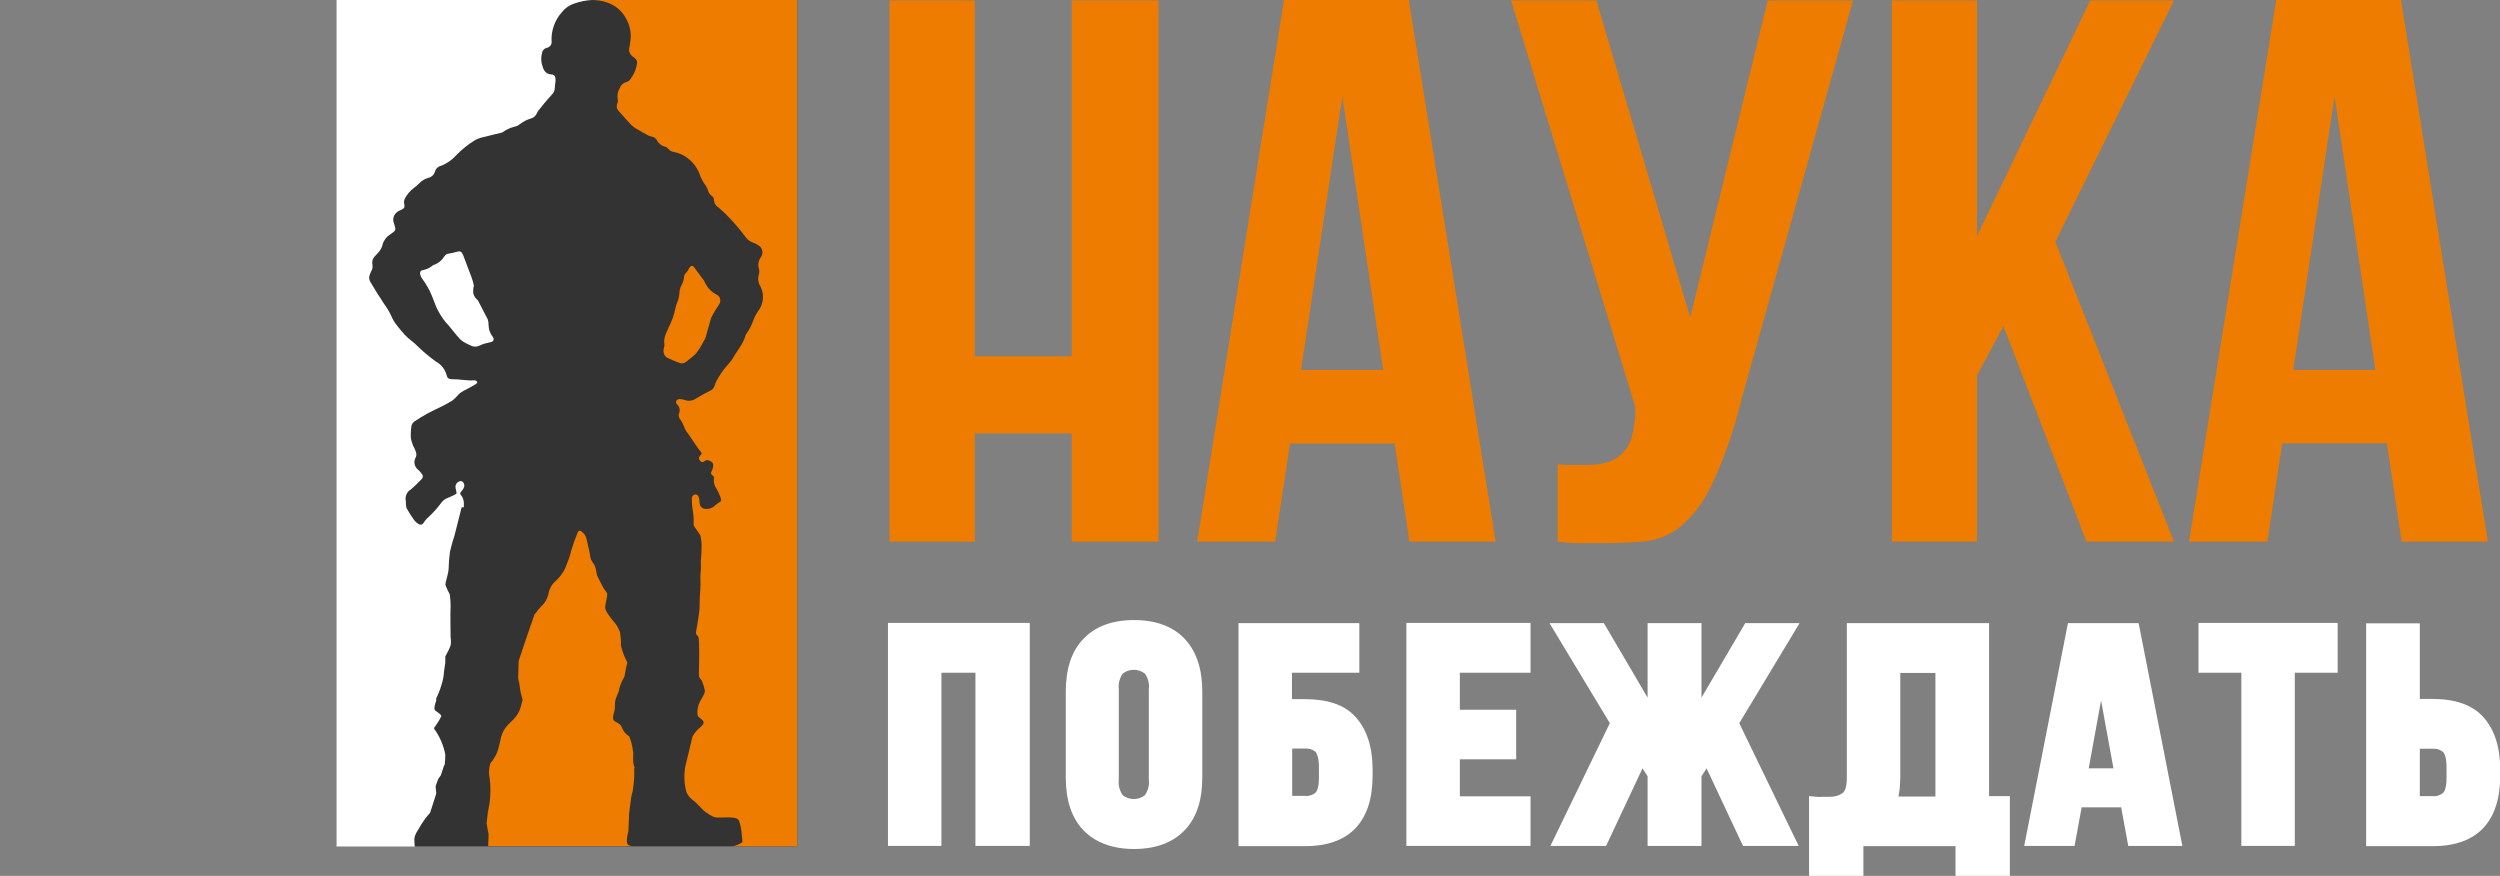
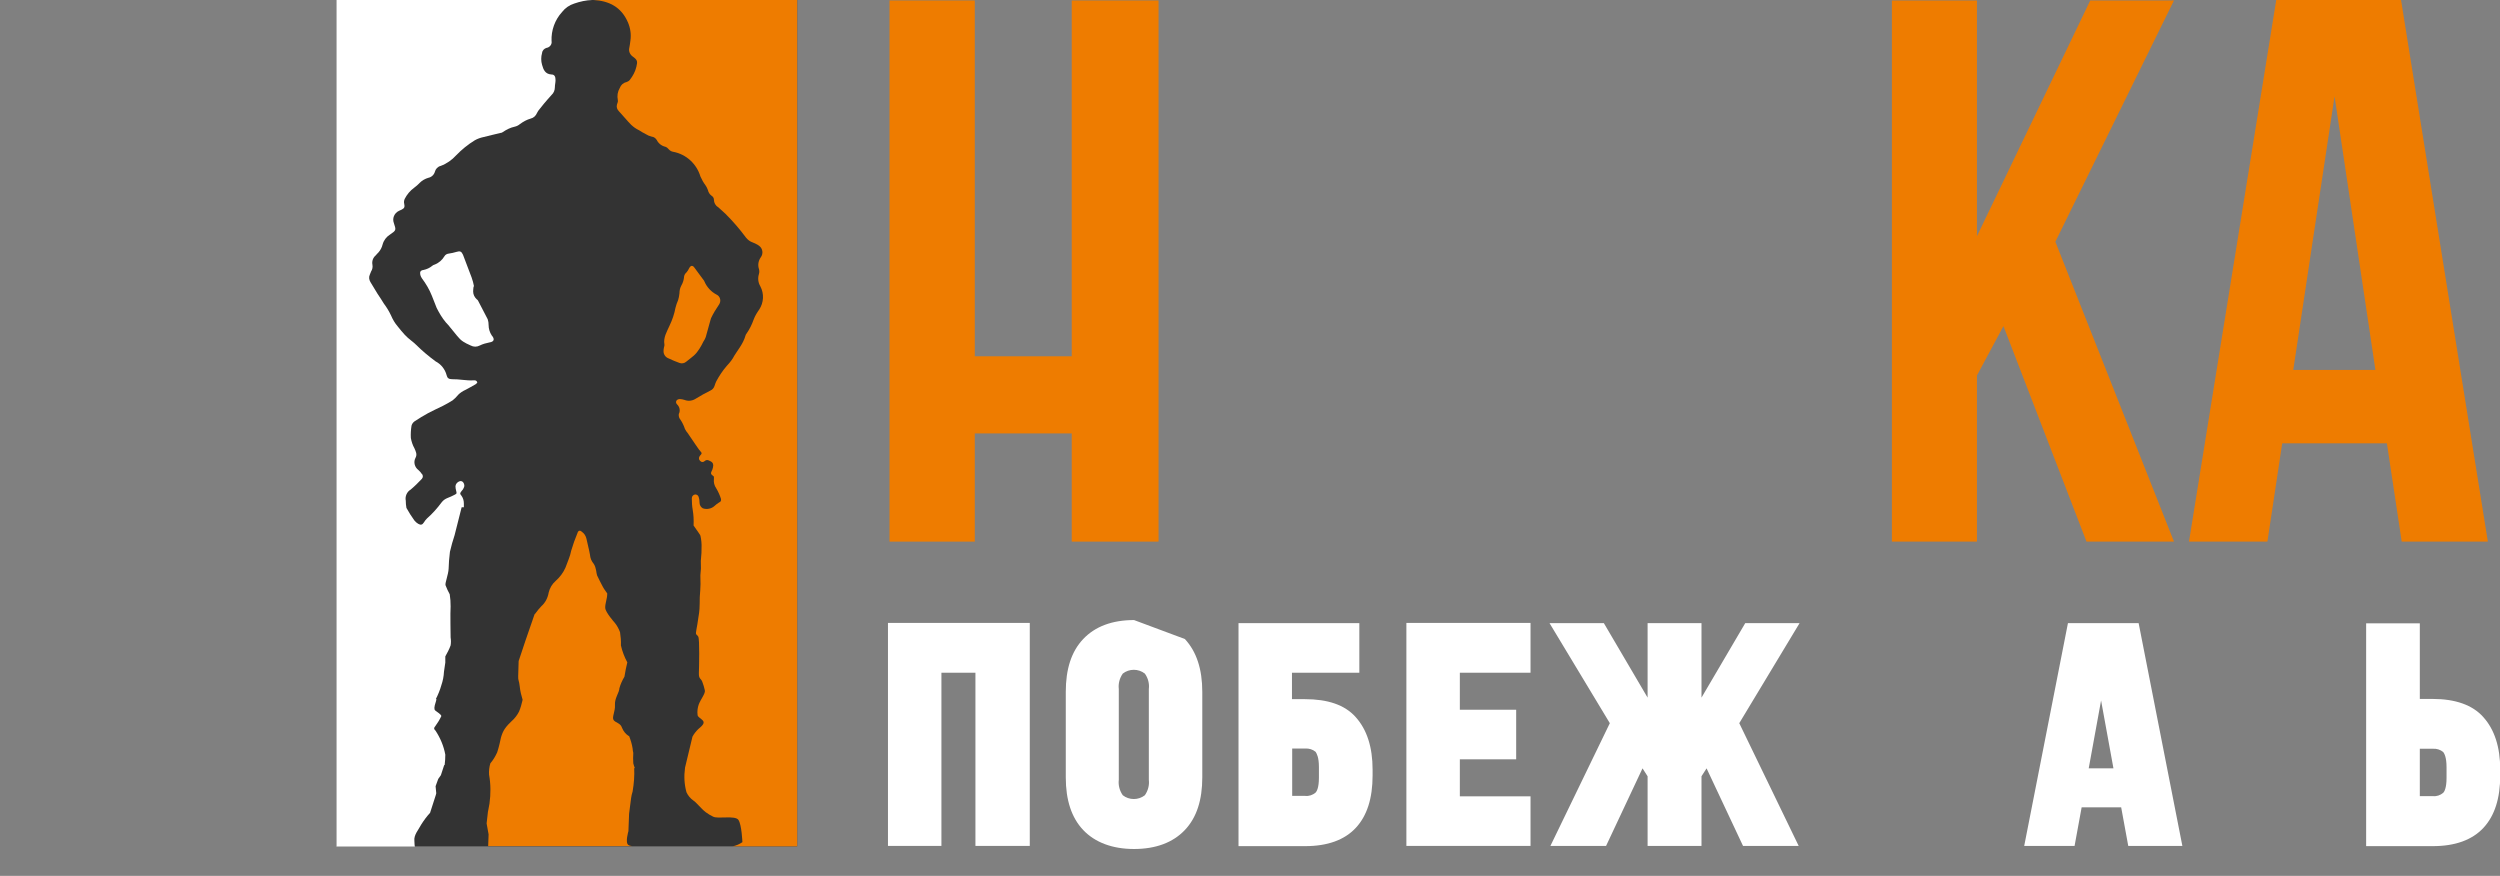
<svg xmlns="http://www.w3.org/2000/svg" width="568" height="199" viewBox="0 0 568 199" fill="none">
  <rect x="0" y="0" width="568" height="199" fill="#808080" stroke="none" />
  <g clip-path="url(#clip0)">
    <path d="M181.12 0H76.433V192.292H181.12V0Z" fill="#333333" />
    <path d="M134.547 0C133.142 0.05 131.787 0.35 130.482 0.801C129.378 1.151 128.425 1.802 127.722 2.703C126.066 4.506 125.213 6.909 125.313 9.312C125.464 10.013 124.962 10.713 124.259 10.864H124.209C123.657 11.014 123.206 11.464 123.155 12.065C122.904 12.916 122.904 13.867 123.155 14.719C123.456 15.82 123.858 16.821 125.263 16.921C126.016 16.921 126.217 17.422 126.217 18.223C126.217 18.774 126.066 19.274 126.066 19.825C126.066 20.476 125.815 21.127 125.313 21.577C124.711 22.228 124.159 22.879 123.607 23.53C123.256 23.93 122.955 24.381 122.603 24.781C122.352 25.031 122.152 25.382 122.001 25.682C121.75 26.283 121.248 26.784 120.596 26.934C119.693 27.184 118.89 27.635 118.137 28.185C117.785 28.486 117.384 28.686 116.932 28.786C115.979 28.986 115.075 29.437 114.273 29.988C114.122 30.088 113.971 30.188 113.771 30.188C112.466 30.538 111.111 30.789 109.856 31.139C109.154 31.289 108.451 31.54 107.849 31.89C106.293 32.841 104.888 33.993 103.633 35.294C102.68 36.346 101.475 37.197 100.12 37.697C99.468 37.847 98.966 38.398 98.815 38.999C98.615 39.7 98.063 40.251 97.31 40.401C96.607 40.601 95.905 41.002 95.403 41.502C95.001 41.953 94.55 42.303 94.098 42.654C93.195 43.304 92.442 44.206 91.94 45.207C91.789 45.557 91.739 45.958 91.84 46.308C91.99 47.009 91.89 47.309 91.287 47.61L90.635 47.91C89.581 48.411 89.079 49.612 89.481 50.664C90.033 52.316 90.033 52.316 88.578 53.317C87.775 53.818 87.172 54.619 86.921 55.57C86.771 56.221 86.419 56.871 85.968 57.372C85.767 57.572 85.566 57.773 85.366 58.023C84.763 58.523 84.462 59.325 84.613 60.126C84.713 60.676 84.613 61.227 84.312 61.678C84.211 61.928 84.111 62.178 84.011 62.428C83.76 62.979 83.86 63.58 84.161 64.081L85.767 66.734C86.269 67.485 86.771 68.236 87.222 68.987C87.825 69.788 88.377 70.689 88.828 71.64C89.23 72.591 89.732 73.442 90.384 74.193C90.886 74.844 91.438 75.495 91.99 76.096C92.442 76.596 92.944 76.997 93.445 77.397C93.947 77.798 94.198 77.998 94.55 78.348C95.905 79.7 97.41 80.952 98.966 82.103C100.221 82.754 101.124 83.905 101.475 85.257C101.626 85.908 101.977 86.158 102.73 86.158C103.533 86.158 104.336 86.208 105.139 86.308C105.992 86.409 106.795 86.459 107.648 86.409C107.999 86.409 108.3 86.409 108.451 86.909C108.351 87.059 108.2 87.21 108.05 87.31C107.247 87.76 106.494 88.211 105.691 88.611C105.139 88.862 104.587 89.212 104.135 89.663C103.734 90.163 103.282 90.614 102.83 90.964C102.128 91.415 101.375 91.815 100.622 92.216C99.518 92.766 98.364 93.267 97.26 93.868C96.156 94.469 95.202 95.069 94.198 95.72C93.847 95.971 93.596 96.321 93.496 96.722C93.345 97.673 93.295 98.574 93.345 99.525C93.496 100.326 93.747 101.127 94.148 101.828C94.449 102.529 94.851 103.23 94.399 104.031C93.897 104.982 94.198 106.133 95.051 106.784C95.353 107.034 95.603 107.335 95.804 107.635C96.156 107.936 96.156 108.436 95.854 108.787L95.804 108.837C95.001 109.688 94.198 110.489 93.295 111.24C92.442 111.74 91.99 112.792 92.191 113.743C92.191 114.294 92.241 114.844 92.341 115.395C92.894 116.396 93.496 117.347 94.148 118.249C94.399 118.549 94.65 118.799 95.001 118.999C95.603 119.35 95.955 119.25 96.306 118.699C96.507 118.349 96.758 118.048 97.009 117.798C98.263 116.697 99.367 115.445 100.371 114.093C100.722 113.643 101.174 113.342 101.676 113.142C102.228 112.942 102.73 112.692 103.232 112.441C103.834 112.141 103.784 112.091 103.633 111.49C103.533 111.14 103.483 110.789 103.483 110.439C103.533 109.938 103.934 109.488 104.436 109.337C104.737 109.237 105.038 109.337 105.239 109.588C105.54 109.988 105.59 110.489 105.339 110.889C105.239 111.14 105.089 111.34 104.888 111.54C104.486 112.091 104.436 112.141 104.888 112.692C105.239 113.192 105.39 113.793 105.39 114.394V115.245H104.888C104.888 115.245 103.583 120.401 103.282 121.603C102.88 122.804 102.529 124.056 102.228 125.357C102.027 126.909 101.977 127.911 101.927 129.212C101.877 130.514 101.074 132.466 101.224 132.967C101.475 133.668 101.826 134.369 102.178 135.02C102.328 135.921 102.379 136.822 102.379 137.773C102.278 139.075 102.379 144.582 102.379 144.832C102.479 145.433 102.479 146.033 102.379 146.634C102.077 147.485 101.626 148.336 101.174 149.137V149.688V150.539L100.873 152.592C100.823 153.643 100.622 154.694 100.271 155.696C99.97 156.797 99.518 157.848 99.016 158.85C99.016 158.85 99.317 158.549 99.016 159.45C98.615 160.652 98.615 161.152 98.866 161.403C99.117 161.653 100.271 162.304 100.271 162.704C99.869 163.555 99.367 164.356 98.815 165.107C98.815 165.107 98.364 165.508 98.916 165.958C100.02 167.611 100.823 169.513 101.174 171.465C101.174 172.266 101.124 173.017 101.024 173.818H100.923L100.17 176.121L99.568 176.972L98.966 178.624L99.117 180.226L99.016 180.627L97.711 184.682C96.959 185.483 96.306 186.384 95.704 187.335C95.051 188.587 93.998 189.688 94.148 191.04C94.148 191.891 94.249 192.242 94.249 192.342H76.433V0H134.547Z" fill="white" />
    <path d="M111.211 77.798C110.458 77.948 109.706 78.148 109.003 78.499C108.351 78.849 107.598 78.849 106.945 78.499C106.494 78.248 105.992 78.098 105.641 77.848C105.139 77.597 104.687 77.247 104.336 76.847C103.533 75.996 102.88 75.044 102.128 74.193C102.128 74.193 102.027 74.043 101.977 73.993C101.024 73.042 100.271 71.94 99.618 70.739C99.317 70.238 99.066 69.688 98.866 69.087C98.615 68.436 98.364 67.785 98.113 67.184C97.561 65.783 96.758 64.431 95.854 63.229C95.704 63.029 95.603 62.779 95.503 62.478C95.353 61.778 95.503 61.427 96.256 61.327C96.959 61.177 97.611 60.877 98.163 60.426C98.314 60.276 98.514 60.176 98.715 60.126C99.668 59.775 100.472 59.074 100.973 58.223C101.174 57.873 101.525 57.672 101.927 57.622C102.529 57.522 103.131 57.422 103.734 57.222C104.537 56.972 104.838 57.122 105.189 57.873C105.841 59.625 106.494 61.327 107.146 63.029C107.397 63.68 107.548 64.331 107.698 65.082H107.598C107.548 65.482 107.498 65.833 107.498 66.233C107.498 66.934 107.849 67.585 108.351 68.035C108.451 68.085 108.551 68.186 108.602 68.286C109.354 69.688 110.107 71.139 110.81 72.541C110.96 72.992 111.01 73.392 111.01 73.843C111.01 74.694 111.261 75.495 111.713 76.196C112.466 77.047 112.265 77.648 111.211 77.798Z" fill="white" />
    <path d="M221.469 123.055H202.097V0.1H221.469V80.952H243.5V0.1H263.223V123.055H243.5V98.474H221.469V123.055Z" fill="#EE7C00" />
-     <path d="M339.806 123.055H320.234L316.871 100.777H293.084L289.721 123.055H272.006L291.729 0H320.083L339.806 123.055ZM295.593 84.056H314.262L304.977 21.878L295.593 84.056Z" fill="#EE7C00" />
-     <path d="M353.908 105.483C355.013 105.583 356.117 105.683 357.271 105.633H360.633C362.089 105.633 363.544 105.483 364.949 105.082C366.254 104.732 367.459 104.081 368.462 103.13C369.566 102.028 370.369 100.676 370.771 99.175C371.373 97.022 371.624 94.769 371.574 92.566L343.319 0.1H362.691L384.02 72.141L401.635 0.1H421.007L395.663 90.764C394.057 97.472 391.799 103.981 388.888 110.188C387.181 113.893 384.722 117.197 381.561 119.851C379.152 121.703 376.241 122.804 373.18 123.055C370.169 123.305 366.856 123.405 363.243 123.405H358.475C356.92 123.405 355.414 123.255 353.908 123.055V105.483Z" fill="#EE7C00" />
    <path d="M455.183 74.093L449.161 85.307V123.055H429.839V0.1H449.161V53.667L474.906 0.1H493.926L466.977 54.919L493.926 123.055H474.053L455.183 74.093Z" fill="#EE7C00" />
    <path d="M565.24 123.055H545.667L542.305 100.727H518.517L515.154 123.055H497.339L517.162 0H545.517L565.24 123.055ZM521.026 84.056H539.695L530.411 21.878L521.026 84.056Z" fill="#EE7C00" />
    <path d="M201.746 192.191H213.891V152.842H221.619V192.191H233.965V141.528H201.746V192.191Z" fill="white" />
-     <path d="M257.653 140.877C252.684 140.877 248.82 142.329 246.11 145.182C243.4 148.036 242.145 152.041 242.145 157.197V176.622C242.145 181.778 243.45 185.783 246.11 188.587C248.77 191.39 252.734 192.892 257.653 192.892C262.571 192.892 266.485 191.44 269.195 188.587C271.905 185.733 273.16 181.728 273.16 176.622V157.197C273.16 152.041 271.855 148.036 269.195 145.182C266.535 142.329 262.621 140.877 257.653 140.877ZM261.015 156.547V177.173C261.166 178.424 260.814 179.676 260.112 180.677C258.656 181.828 256.549 181.828 255.093 180.677C254.391 179.676 254.039 178.424 254.19 177.173V156.547C254.039 155.295 254.391 154.044 255.093 153.042C256.549 151.891 258.656 151.891 260.112 153.042C260.864 154.094 261.166 155.345 261.015 156.547Z" fill="white" />
+     <path d="M257.653 140.877C252.684 140.877 248.82 142.329 246.11 145.182C243.4 148.036 242.145 152.041 242.145 157.197V176.622C242.145 181.778 243.45 185.783 246.11 188.587C248.77 191.39 252.734 192.892 257.653 192.892C262.571 192.892 266.485 191.44 269.195 188.587C271.905 185.733 273.16 181.728 273.16 176.622V157.197C273.16 152.041 271.855 148.036 269.195 145.182ZM261.015 156.547V177.173C261.166 178.424 260.814 179.676 260.112 180.677C258.656 181.828 256.549 181.828 255.093 180.677C254.391 179.676 254.039 178.424 254.19 177.173V156.547C254.039 155.295 254.391 154.044 255.093 153.042C256.549 151.891 258.656 151.891 260.112 153.042C260.864 154.094 261.166 155.345 261.015 156.547Z" fill="white" />
    <path d="M296.496 158.85H293.535V152.842H308.842V141.578H281.39V192.242H296.546C301.615 192.242 305.479 190.84 308.039 188.086C310.598 185.333 311.853 181.378 311.853 176.171V174.87C311.853 169.713 310.548 165.758 308.039 162.955C305.53 160.101 301.565 158.85 296.496 158.85ZM299.658 174.269V176.722C299.658 178.975 299.156 179.826 298.905 180.076C298.253 180.627 297.4 180.927 296.546 180.827H293.585V170.064H296.546C297.4 170.014 298.253 170.264 298.905 170.815C299.156 171.215 299.658 172.016 299.658 174.269Z" fill="white" />
    <path d="M319.531 192.191H347.736V180.927H331.676V172.517H344.474V161.253H331.676V152.842H347.736V141.528H319.531V192.191Z" fill="white" />
    <path d="M396.516 141.578L386.579 158.499V141.578H374.334V158.499L364.397 141.578H352.052L365.752 164.306L352.253 192.191H364.899L373.18 174.569L374.334 176.372V192.191H386.579V176.372L387.734 174.569L396.014 192.191H408.661L395.161 164.306L408.862 141.578H396.516Z" fill="white" />
-     <path d="M451.921 141.578H419.601V176.772C419.601 178.524 419.25 179.726 418.648 180.176C417.795 180.777 416.741 181.078 415.687 181.027H414.081C413.579 181.078 413.128 181.078 412.626 181.027L411.02 180.877V199.1H423.365V192.242H444.293V199H456.638V180.877H451.921V141.578ZM439.726 152.892V180.977H431.345C431.646 179.375 431.746 177.773 431.746 176.171V152.892H439.726Z" fill="white" />
    <path d="M469.837 141.578L459.9 192.191H471.343L472.949 183.43H481.932L483.538 192.191H495.833L485.897 141.578H469.837ZM474.555 174.569L477.365 159.15L480.175 174.569H474.555Z" fill="white" />
-     <path d="M499.497 152.842H509.233V192.191H521.378V152.842H531.114V141.528H499.497V152.842Z" fill="white" />
    <path d="M537.587 141.578V192.242H552.743C557.812 192.242 561.677 190.84 564.236 188.086C566.795 185.333 568.05 181.378 568.05 176.171V174.87C568.05 169.713 566.745 165.758 564.236 162.955C561.777 160.151 557.812 158.8 552.743 158.8H549.783V141.628H537.587V141.578ZM555.855 174.319V176.772C555.855 179.025 555.353 179.876 555.102 180.126C554.45 180.677 553.597 180.977 552.743 180.877H549.783V170.114H552.743C553.597 170.064 554.45 170.314 555.102 170.865C555.353 171.215 555.855 172.016 555.855 174.319Z" fill="white" />
    <path d="M181.12 0V192.292H166.415C167.218 192.141 168.021 191.791 168.674 191.34C168.674 191.34 168.523 187.385 167.77 186.284C167.018 185.183 163.053 186.134 161.999 185.533C161.447 185.283 160.895 184.932 160.343 184.532C159.289 183.731 158.135 182.229 157.532 181.878C156.88 181.428 156.328 180.777 155.977 180.026C155.475 178.274 155.375 176.372 155.625 174.569V174.469L157.332 167.36C157.683 166.709 158.135 166.159 158.637 165.658C159.389 165.007 160.243 164.356 159.69 163.706C159.138 163.105 158.486 162.905 158.486 162.404C158.386 161.653 158.486 160.852 158.737 160.101C159.189 158.85 160.293 157.598 160.142 156.847C159.992 156.146 159.791 155.495 159.54 154.845C159.239 154.094 158.737 154.294 158.787 152.892C158.837 151.49 158.988 145.182 158.637 144.632C158.285 144.031 157.934 144.431 158.235 142.98C158.536 141.478 158.687 140.026 158.837 139.225C158.988 138.424 158.988 135.67 158.988 135.67C158.988 135.67 159.239 132.767 159.138 131.565C159.038 130.314 159.339 129.563 159.239 128.361C159.138 127.11 159.44 126.158 159.389 124.506C159.44 123.555 159.339 122.604 159.138 121.703C159.138 121.603 158.536 120.752 157.583 119.4V119.3C157.633 118.148 157.583 116.997 157.382 115.846C157.231 114.994 157.181 114.093 157.181 113.192C157.181 112.742 157.532 112.391 157.934 112.341C158.335 112.341 158.687 112.541 158.787 113.092C158.938 113.593 158.888 113.843 158.938 114.244C158.938 114.744 159.239 115.245 159.69 115.495C160.594 115.795 161.648 115.595 162.35 114.944C162.651 114.644 163.003 114.394 163.404 114.143C163.705 114.043 163.906 113.743 163.806 113.392V113.342C163.555 112.541 163.203 111.74 162.752 110.989C162.3 110.339 162.099 109.588 162.2 108.787C162.2 108.636 162.2 108.436 162.2 108.286C161.397 107.635 161.397 107.635 161.848 106.684C161.949 106.384 162.049 106.033 162.049 105.733C162.049 105.182 161.748 104.932 161.296 104.732C160.895 104.531 160.544 104.381 160.142 104.732C159.741 105.082 159.389 105.032 159.088 104.732C158.737 104.431 158.687 103.931 159.088 103.48C159.49 103.029 159.54 102.979 159.088 102.479C158.637 101.978 158.386 101.477 158.034 101.027L156.228 98.374C155.977 98.123 155.826 97.823 155.625 97.472C155.375 96.722 155.023 95.971 154.572 95.32C154.27 94.969 154.17 94.519 154.22 94.068C154.622 93.317 154.421 92.416 153.819 91.865C153.317 91.315 153.718 90.664 154.471 90.664C154.822 90.664 155.174 90.764 155.525 90.864C156.428 91.215 157.382 91.064 158.185 90.514C159.239 89.863 160.343 89.262 161.447 88.711C161.899 88.511 162.2 88.111 162.35 87.66C162.451 87.31 162.601 86.909 162.752 86.609C163.404 85.407 164.157 84.256 165.06 83.204C165.562 82.654 166.064 82.103 166.466 81.452C167.419 79.7 168.824 78.248 169.376 76.246C169.426 76.096 169.477 75.945 169.577 75.845C170.28 74.844 170.832 73.743 171.233 72.591C171.534 71.79 171.986 71.039 172.488 70.338C173.542 68.736 173.642 66.734 172.739 65.032C172.237 64.181 172.136 63.179 172.438 62.228C172.538 61.878 172.538 61.477 172.438 61.127C172.136 60.226 172.287 59.275 172.839 58.474C173.491 57.622 173.291 56.421 172.438 55.82C172.337 55.77 172.237 55.67 172.136 55.62C171.785 55.42 171.384 55.219 170.982 55.069C170.38 54.869 169.878 54.468 169.477 53.968C168.071 52.065 166.516 50.263 164.809 48.561C164.257 48.06 163.705 47.56 163.153 47.059C162.551 46.709 162.2 46.058 162.2 45.357C162.2 45.007 161.999 44.656 161.648 44.456C161.246 44.156 160.945 43.705 160.845 43.204C160.694 42.804 160.544 42.453 160.293 42.103C159.841 41.502 159.44 40.801 159.138 40.1C158.285 37.247 155.927 35.044 152.966 34.493C152.564 34.443 152.163 34.193 151.912 33.893C151.711 33.642 151.46 33.442 151.159 33.342C150.306 33.142 149.603 32.591 149.202 31.79C148.951 31.389 148.549 31.089 148.047 31.039C147.596 30.939 147.144 30.739 146.743 30.488C146.191 30.188 145.689 29.938 145.187 29.587C144.534 29.287 143.982 28.886 143.43 28.386C142.427 27.384 141.573 26.283 140.62 25.282C140.218 24.881 140.018 24.331 140.168 23.78C140.269 23.429 140.469 23.029 140.369 22.729C140.168 21.777 140.319 20.826 140.821 19.975C141.072 19.324 141.573 18.824 142.276 18.674C142.577 18.573 142.878 18.423 143.079 18.173C143.782 17.272 144.334 16.27 144.585 15.169C144.886 13.967 144.836 13.617 143.782 12.866C143.129 12.416 142.778 11.615 142.979 10.864C143.079 10.313 143.179 9.762 143.23 9.212C143.43 7.81 143.23 6.408 142.678 5.106C141.172 1.602 138.412 0.2 134.849 0H181.12V0Z" fill="#EE7C00" />
    <path d="M144.083 174.419C144.183 176.221 144.033 178.024 143.731 179.826C143.581 180.327 143.43 180.877 143.38 181.378C143.28 182.279 142.929 184.882 142.929 184.882L142.778 188.837C142.778 188.837 141.975 191.491 142.778 191.991C143.029 192.141 143.33 192.191 143.631 192.242H110.91L111.011 189.588L110.559 187.085L110.86 184.432C110.86 184.332 111.011 183.831 111.211 182.579C111.512 180.377 111.512 178.174 111.111 175.971C111.061 175.12 111.161 174.219 111.412 173.418C112.064 172.667 112.566 171.816 112.968 170.915C113.369 169.713 113.721 168.061 113.821 167.56C114.022 166.86 114.273 166.209 114.674 165.608C115.126 164.957 115.628 164.407 116.23 163.856C116.932 163.255 117.535 162.454 117.936 161.653C118.287 160.802 118.538 159.901 118.739 159C118.438 157.998 118.187 156.997 118.087 155.996C117.936 154.494 117.685 154.694 117.735 153.593C117.786 152.492 117.836 150.189 117.836 150.189L119.442 145.383L121.449 139.575L121.6 139.425C122.051 138.824 122.503 138.224 123.005 137.723C123.908 136.922 124.46 135.821 124.661 134.619C124.912 133.568 125.464 132.667 126.267 131.966C127.22 131.115 127.973 130.113 128.475 128.962C128.927 127.66 129.529 126.459 129.78 125.107C130.181 123.755 130.633 122.454 131.185 121.152C131.386 120.501 131.737 120.401 132.239 120.852C132.741 121.202 133.092 121.753 133.243 122.404C133.494 123.655 133.845 124.857 134.046 126.058C134.096 126.809 134.397 127.51 134.899 128.111C135.2 128.561 135.35 129.112 135.451 129.663C135.501 130.013 135.551 130.364 135.652 130.714C136.003 131.515 136.455 132.316 136.856 133.117C137.157 133.718 137.559 134.269 137.96 134.819V134.919C137.96 136.071 137.458 137.122 137.508 138.124C137.559 139.125 139.616 141.428 139.616 141.428C140.168 142.078 140.57 142.829 140.871 143.63C141.021 144.632 141.122 145.633 141.072 146.634C141.373 147.986 141.875 149.288 142.527 150.489C142.276 151.59 142.025 152.642 141.875 153.743C141.373 154.594 140.971 155.445 140.72 156.396C140.72 157.298 139.616 158.649 139.717 160.151C139.817 161.653 138.964 162.955 139.416 163.606C139.917 164.256 140.971 164.256 141.323 165.358C141.624 166.109 142.126 166.759 142.828 167.21C142.828 167.21 142.878 167.21 142.929 167.21C143.28 168.111 143.581 169.062 143.731 170.064C143.731 170.414 143.832 170.765 143.882 171.065C143.832 171.866 143.832 172.617 143.882 173.418C143.982 173.818 144.083 174.169 144.233 174.519H144.083V174.419Z" fill="#EE7C00" />
    <path d="M163.304 69.287C162.651 70.238 162.049 71.24 161.547 72.291C161.497 72.441 161.447 72.641 161.397 72.791C161.045 74.093 160.694 75.295 160.343 76.596C160.192 76.947 160.042 77.297 159.791 77.648C159.54 78.198 159.239 78.699 158.938 79.2C158.586 79.75 158.185 80.301 157.683 80.751C157.081 81.252 156.479 81.753 155.876 82.203C155.475 82.554 154.873 82.654 154.371 82.454C153.568 82.153 152.765 81.853 151.962 81.452C151.209 81.202 150.707 80.501 150.757 79.7C150.757 79.45 150.808 79.149 150.858 78.899C150.958 78.699 150.958 78.499 150.958 78.298C150.657 76.646 151.56 75.295 152.163 73.893C152.765 72.641 153.216 71.29 153.467 69.938C153.618 69.337 153.819 68.736 154.07 68.186C154.22 67.685 154.321 67.184 154.371 66.634C154.371 65.983 154.521 65.382 154.822 64.832C155.174 64.231 155.374 63.53 155.425 62.829C155.475 62.478 155.676 62.128 155.977 61.878C156.228 61.577 156.428 61.277 156.579 60.926C156.93 60.276 157.382 60.226 157.783 60.826L159.741 63.48C159.841 63.58 159.941 63.73 159.991 63.83C160.544 65.182 161.547 66.283 162.802 66.934C163.555 67.284 163.856 68.186 163.504 68.937C163.504 68.987 163.404 69.137 163.304 69.287Z" fill="#EE7C00" />
  </g>
  <defs>
    <clipPath id="clip0">
      <rect width="568" height="199" fill="white" />
    </clipPath>
  </defs>
</svg>